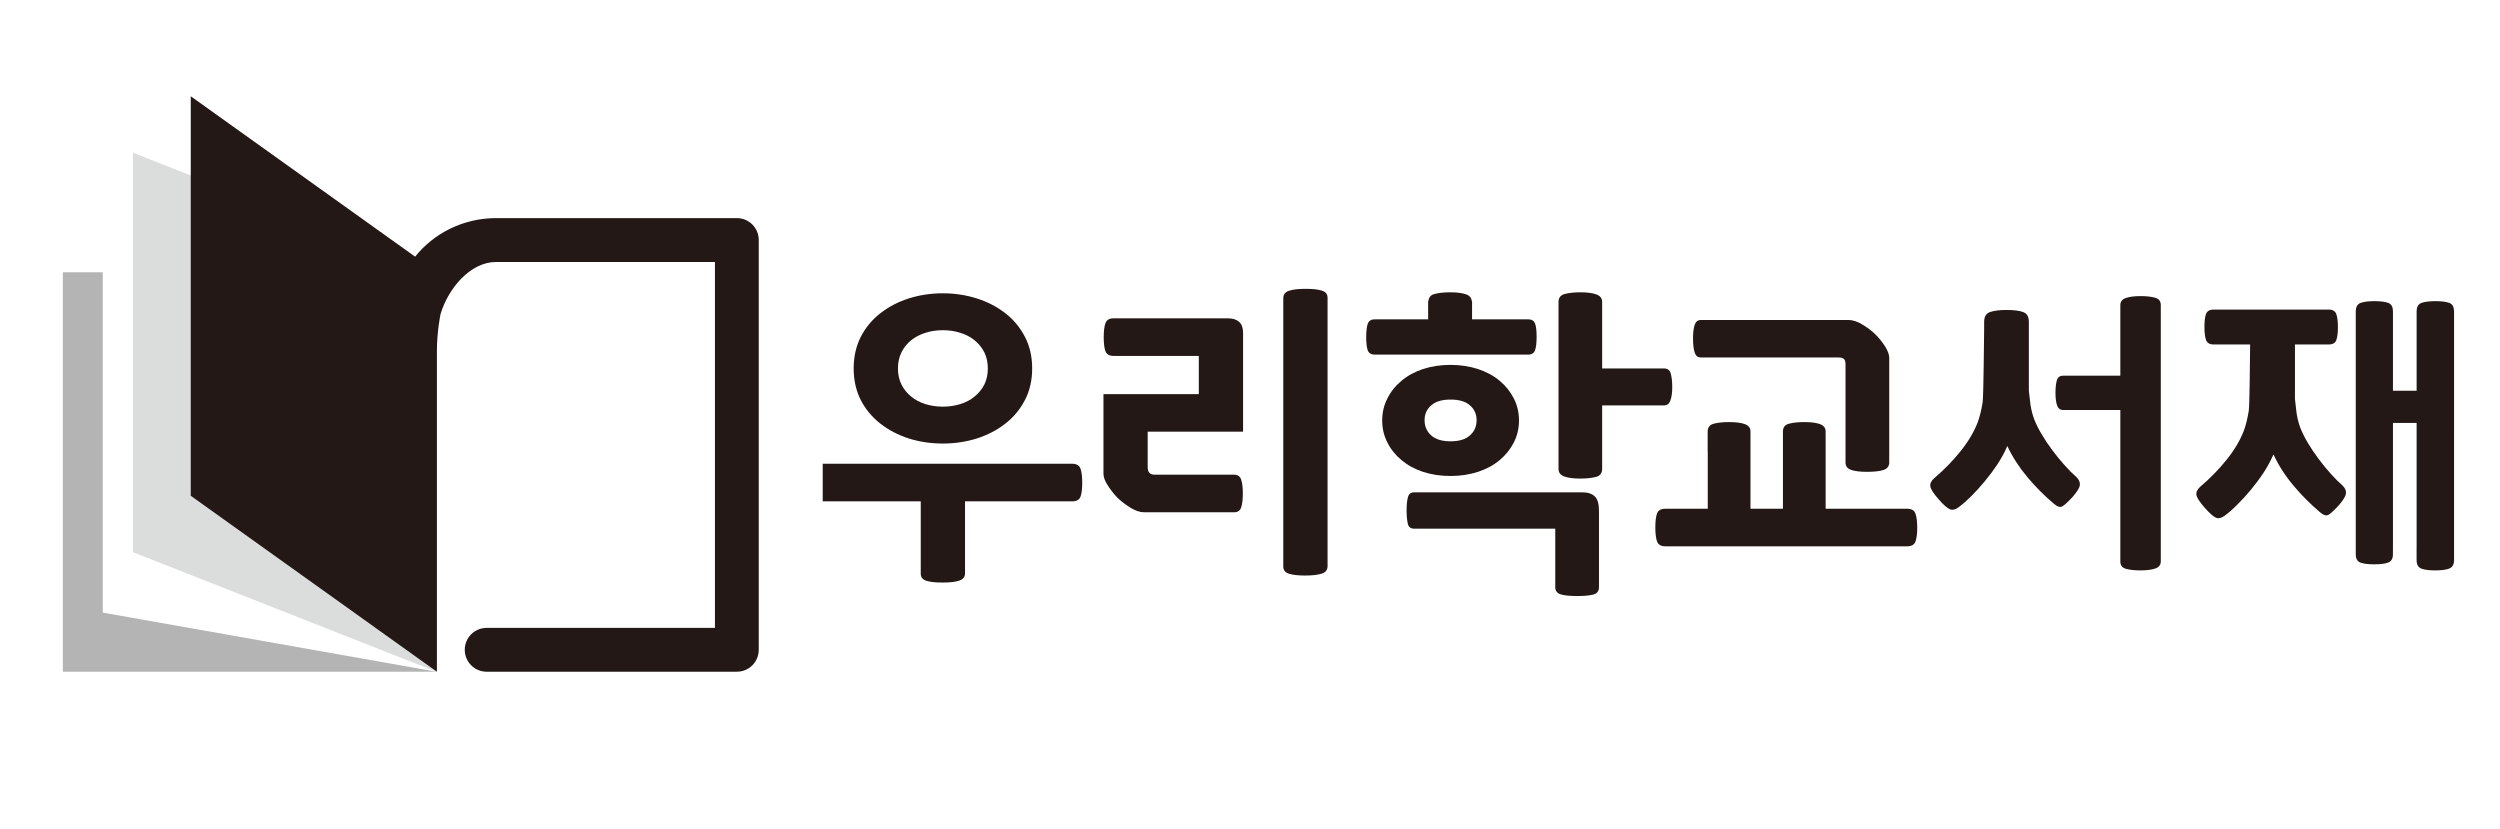
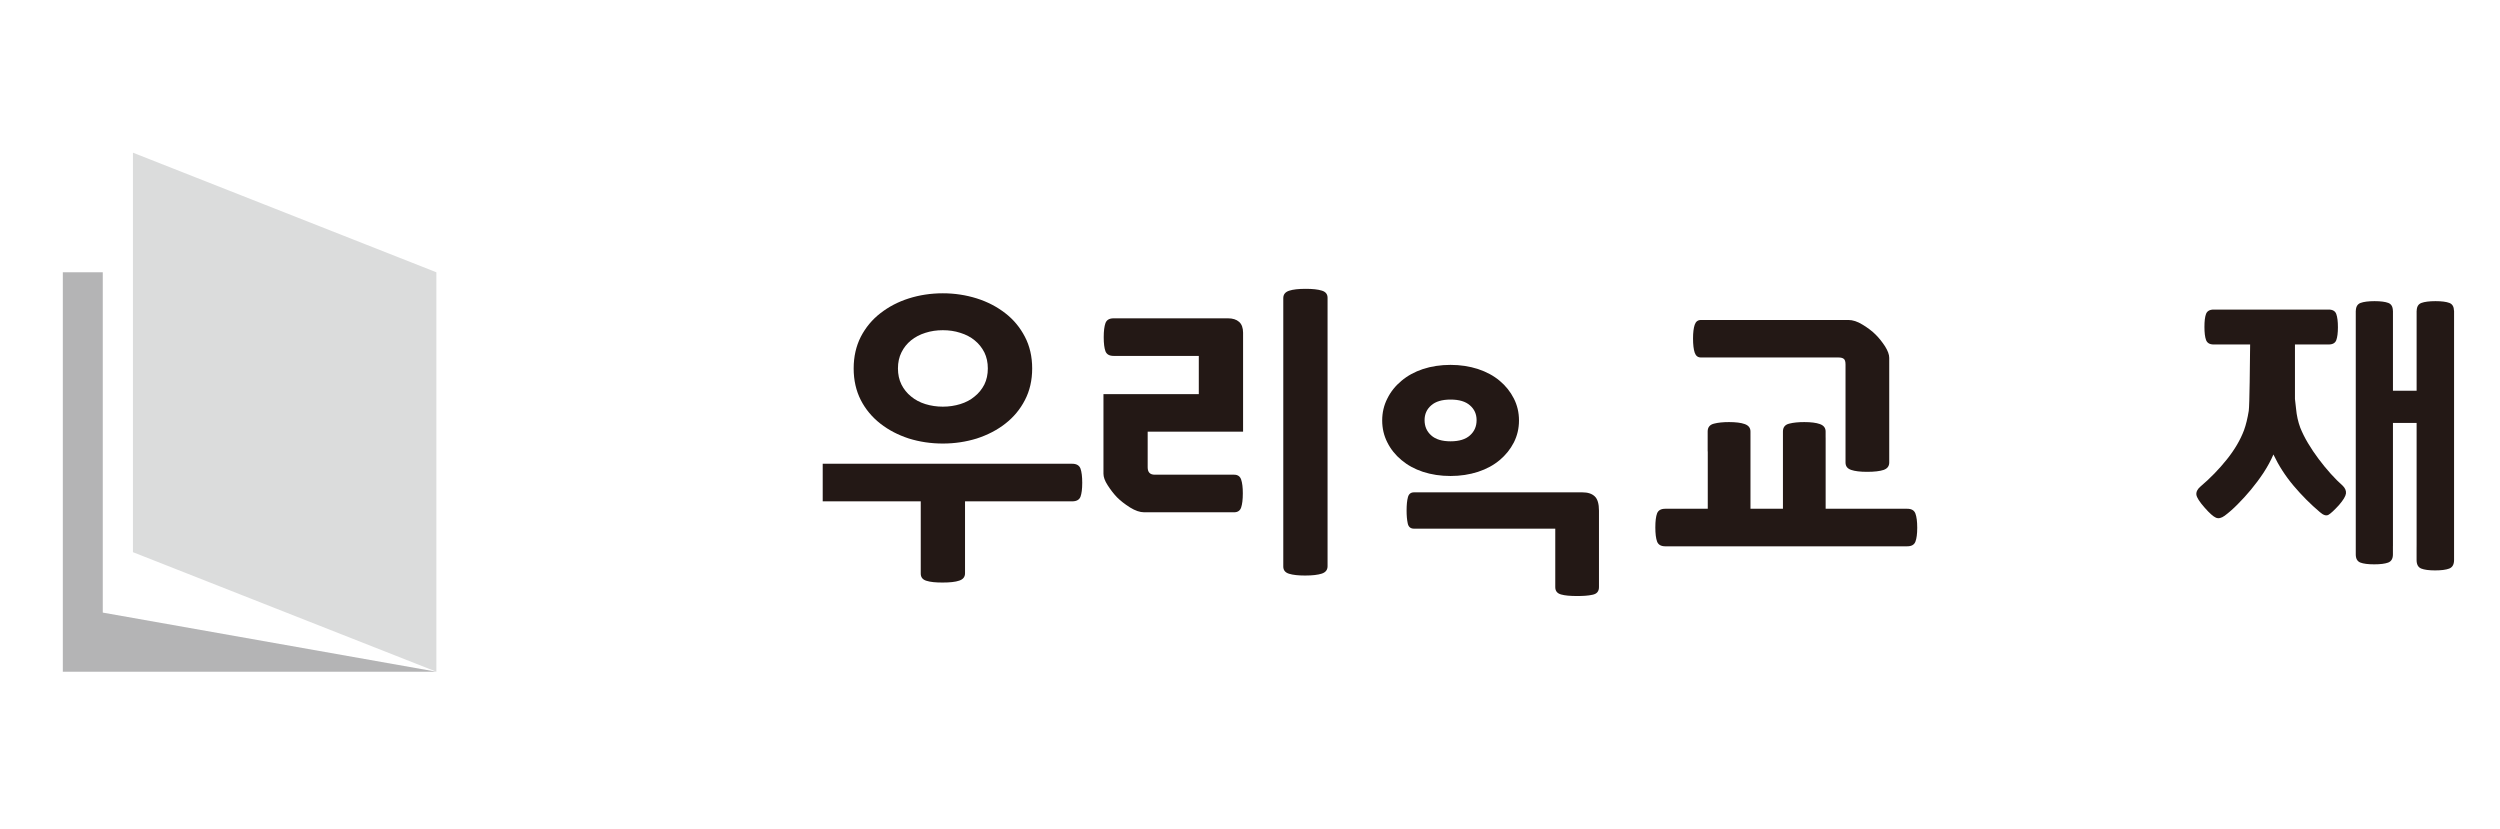
<svg xmlns="http://www.w3.org/2000/svg" version="1.1" id="레이어_1" x="0px" y="0px" width="1507px" height="500px" viewBox="-495.5 0 1507 500" enable-background="new -495.5 0 1507 500" xml:space="preserve">
  <g>
    <g>
-       <path fill="#231815" d="M679.873,306.973c1.549,0.639,3.29,0.261,5.245-1.181c2.459-1.801,5.053-4.104,7.801-6.833     c2.729-2.749,5.401-5.711,8.053-8.895c2.671-3.204,5.207-6.62,7.627-10.25c2.381-3.658,4.354-7.297,5.903-10.956     c3.136,6.63,7.201,12.931,12.176,18.854c5.032,5.943,10.298,11.247,15.892,15.94c2.071,1.801,3.794,2.353,5.169,1.549     c1.354-0.784,3.445-2.729,6.31-5.855c2.594-2.98,3.987-5.304,4.182-6.93c0.174-1.636-0.426-3.155-1.839-4.616     c-2.343-2.052-4.781-4.521-7.298-7.298c-2.536-2.816-4.975-5.778-7.317-8.924c-2.342-3.126-4.49-6.301-6.406-9.562     c-1.975-3.243-3.504-6.379-4.685-9.379c-1.316-3.532-2.148-7.259-2.517-11.236c-0.213-1.868-0.465-3.92-0.678-5.962v-41.414     c0-3.107-1.122-5.033-3.349-5.875c-2.226-0.861-5.556-1.297-10.026-1.297c-4.433,0-7.801,0.436-10.144,1.297     c-2.284,0.842-3.426,2.768-3.426,5.875v4.404c-0.116,3.891-0.31,40.33-0.929,44.172c-0.717,4.48-1.646,8.333-2.826,11.604     c-2.188,5.864-5.633,11.72-10.298,17.585c-4.685,5.855-10.008,11.344-15.989,16.415c-1.8,1.558-2.613,3.203-2.419,4.888     c0.213,1.693,1.857,4.307,4.955,7.801C676.002,304.301,678.305,306.314,679.873,306.973" />
-       <path fill="#231815" d="M748.105,247.141c-1.723,0-2.923-0.91-3.581-2.739c-0.639-1.8-0.987-4.365-0.987-7.607     c0-2.807,0.252-5.265,0.755-7.287c0.522-2.014,1.781-3.039,3.813-3.039h9.563h24.97v-31.242v-9.543v-1.781     c0-2.033,1.065-3.446,3.214-4.229c2.168-0.784,5.148-1.181,8.962-1.181c3.349,0,6.214,0.29,8.614,0.929     c2.399,0.59,3.6,2.081,3.6,4.481v1.781v9.543v143.201c0,2.052-1.104,3.465-3.252,4.239c-2.129,0.774-5.129,1.172-8.962,1.172     c-3.349,0-6.214-0.281-8.595-0.9c-2.4-0.591-3.581-2.081-3.581-4.511V247.16h-27.08v-0.02H748.105z" />
      <path fill="#231815" d="M916.8,292.9c-2.342-2.053-4.78-4.521-7.316-7.308c-2.517-2.807-4.955-5.769-7.298-8.904     c-2.342-3.116-4.49-6.311-6.426-9.563c-1.955-3.261-3.484-6.378-4.685-9.378c-1.297-3.542-2.13-7.278-2.497-11.236     c-0.232-1.868-0.465-3.91-0.678-5.981v-32.878h20.344c2.381,0,3.91-0.871,4.568-2.604c0.639-1.742,0.987-4.345,0.987-7.82     c0-3.484-0.349-6.136-0.987-7.927c-0.658-1.791-2.188-2.69-4.568-2.69h-9.833h-14.44h-18.099h-9.562h-6.988h-4.22h-6.214     c-2.381,0-3.91,0.89-4.587,2.613c-0.658,1.732-0.968,4.355-0.968,7.801c0,3.503,0.31,6.136,0.968,7.926     c0.677,1.8,2.206,2.7,4.587,2.7h6.214h4.22h11.556c-0.116,10.53-0.329,36.798-0.832,40.03c-0.735,4.49-1.665,8.372-2.846,11.624     c-2.206,5.864-5.633,11.729-10.317,17.585c-4.684,5.865-9.987,11.344-15.969,16.415c-1.819,1.558-2.613,3.203-2.439,4.897     c0.213,1.664,1.858,4.277,4.975,7.801c2.962,3.396,5.266,5.41,6.814,6.059c1.548,0.648,3.29,0.251,5.245-1.171     c2.458-1.82,5.071-4.095,7.801-6.862c2.729-2.71,5.42-5.682,8.072-8.865c2.651-3.194,5.207-6.61,7.626-10.27     c2.362-3.648,4.355-7.277,5.904-10.937c3.136,6.63,7.182,12.94,12.176,18.863c5.013,5.934,10.297,11.208,15.892,15.931     c2.052,1.801,3.774,2.343,5.148,1.559c1.355-0.794,3.465-2.739,6.33-5.875c2.574-2.98,3.968-5.304,4.181-6.93     C918.833,295.891,918.213,294.352,916.8,292.9" />
      <path fill="#231815" d="M983.774,187.338c-0.058-2.449-0.968-4.036-2.787-4.733c-1.839-0.697-4.646-1.074-8.362-1.074     s-6.581,0.377-8.497,1.074c-1.858,0.697-2.808,2.284-2.846,4.733h-0.039v0.174v6.668v2.003v39.362h-14.266v-39.362v-2.003v-6.668     v-0.174h-0.039c-0.038-2.449-0.948-4.036-2.748-4.733c-1.839-0.697-4.627-1.074-8.305-1.074c-3.697,0-6.542,0.377-8.439,1.074     c-1.858,0.697-2.787,2.284-2.846,4.733h-0.038v0.174v6.668v2.003v129.333v2.013v5.062v1.606c0,2.565,0.929,4.191,2.787,4.917     c1.858,0.707,4.626,1.064,8.304,1.064c3.717,0,6.543-0.357,8.44-1.064c1.896-0.726,2.864-2.352,2.864-4.917v-4.965     c0,0,0.02,0,0.02-0.02v-74.262h14.266v73.459l-0.02,2.119v7.027c0,2.69,0.93,4.413,2.808,5.168     c1.857,0.735,4.664,1.113,8.361,1.113c3.756,0,6.62-0.378,8.518-1.113c1.936-0.755,2.903-2.478,2.903-5.168v-6.407v-0.62v-2.119     V196.184v-2.003v-6.668v-0.174H983.774z" />
    </g>
    <g>
      <path fill="#231815" d="M244.751,191.887h-56.115h-6.601h-6.214c-2.613,0-4.22,0.948-4.955,2.884     c-0.697,1.965-1.045,4.791-1.045,8.527c0,3.746,0.349,6.542,1.045,8.449c0.735,1.858,2.342,2.797,4.955,2.797h6.214h45.101v23.035     h-57.47v47.976c0,1.965,0.794,4.259,2.497,6.892c1.704,2.661,3.542,5.081,5.613,7.269c2.188,2.206,4.859,4.249,7.917,6.185     c3.097,1.916,5.943,2.903,8.498,2.903h54.237c2.168,0,3.601-0.987,4.239-2.903c0.658-1.936,1.007-4.791,1.007-8.527     c0-3.581-0.349-6.349-1.007-8.294c-0.639-1.936-2.071-2.933-4.239-2.933h-47.831c-2.845,0-4.278-1.452-4.278-4.462v-21.477h57.509     v-59.628c0-2.961-0.813-5.168-2.399-6.562C249.823,192.593,247.577,191.887,244.751,191.887" />
      <path fill="#231815" d="M35.194,255.367c4.975,3.9,10.666,6.833,17.15,8.962c6.446,2.014,13.318,3.039,20.499,3.039     c7.124,0,13.917-1.025,20.46-3.039c6.503-2.129,12.233-5.062,17.208-8.962c4.975-3.881,8.904-8.556,11.808-14.208     c2.923-5.594,4.375-11.953,4.375-19.057c0-7.094-1.452-13.473-4.375-19.076c-2.903-5.594-6.833-10.385-11.808-14.208     c-4.975-3.871-10.705-6.881-17.208-8.933c-6.543-2.042-13.337-3.087-20.46-3.087c-7.181,0-14.053,1.045-20.499,3.087     c-6.484,2.052-12.175,5.062-17.15,8.933c-4.956,3.823-8.904,8.614-11.808,14.208c-2.846,5.604-4.297,11.982-4.297,19.076     c0,7.104,1.452,13.463,4.297,19.057C26.29,246.812,30.239,251.486,35.194,255.367 M47.893,212.424     c1.413-2.884,3.349-5.274,5.788-7.268c2.478-1.994,5.342-3.504,8.614-4.52c3.31-1.074,6.833-1.587,10.549-1.587     c3.736,0,7.259,0.513,10.549,1.587c3.31,1.016,6.194,2.526,8.633,4.52c2.458,1.994,4.394,4.384,5.846,7.268     c1.394,2.846,2.091,6.049,2.091,9.679c0,3.581-0.697,6.843-2.091,9.688c-1.452,2.825-3.387,5.226-5.846,7.19     c-2.439,2.071-5.323,3.571-8.633,4.598c-3.291,1.025-6.813,1.558-10.549,1.558c-3.716,0-7.239-0.532-10.549-1.558     c-3.271-1.026-6.136-2.526-8.614-4.598c-2.439-1.965-4.375-4.365-5.788-7.19c-1.413-2.846-2.11-6.107-2.11-9.688     C45.783,218.473,46.479,215.27,47.893,212.424" />
      <path fill="#231815" d="M150.851,279.554H0.43v22.657h59.096v43.563c0,2.187,1.162,3.668,3.465,4.336     c2.323,0.755,5.575,1.045,9.659,1.045c4.394,0,7.781-0.349,10.065-1.151c2.323-0.755,3.503-2.236,3.503-4.414v-43.378h64.632     c2.575,0,4.259-0.939,4.975-2.798c0.677-1.857,1.045-4.655,1.045-8.391c0-3.774-0.368-6.601-1.045-8.536     C155.11,280.551,153.426,279.554,150.851,279.554" />
      <path fill="#231815" d="M458.276,296.781h-88.79h-3.445h-9.137c-1.936,0-3.174,0.938-3.697,2.903     c-0.542,1.936-0.813,4.655-0.813,8.043c0,2.99,0.213,5.594,0.678,7.724c0.426,2.158,1.684,3.232,3.832,3.232h9.137h3.445h72.53     v35.22c0,2.342,1.161,3.794,3.484,4.442c2.284,0.667,5.536,0.938,9.658,0.938c3.62,0,6.756-0.184,9.272-0.755     c2.651-0.513,3.93-2.042,3.93-4.626v-46.069c0-4.113-0.852-7.018-2.517-8.585C464.122,297.584,461.645,296.781,458.276,296.781" />
      <path fill="#231815" d="M378.894,286.929c5.942,0,11.46-0.861,16.551-2.507c5.109-1.665,9.465-4.056,13.085-7.095     c3.581-2.99,6.426-6.542,8.517-10.607c2.052-4.064,3.098-8.479,3.098-13.269c0-4.762-1.046-9.195-3.098-13.23     c-2.091-4.123-4.936-7.675-8.517-10.656c-3.62-3.049-7.976-5.41-13.085-7.104c-5.091-1.646-10.608-2.507-16.551-2.507     c-6.059,0-11.595,0.861-16.646,2.507c-5.033,1.693-9.35,4.055-12.95,7.104c-3.6,2.981-6.465,6.533-8.497,10.656     c-2.071,4.035-3.116,8.469-3.116,13.23c0,4.79,1.045,9.204,3.116,13.269c2.032,4.065,4.897,7.617,8.497,10.607     c3.601,3.039,7.917,5.43,12.95,7.095C367.299,286.067,372.835,286.929,378.894,286.929 M367.222,244.363     c2.633-2.343,6.543-3.504,11.672-3.504c5.169,0,9.079,1.161,11.711,3.504c2.672,2.313,3.987,5.274,3.987,8.903     c0,3.736-1.315,6.804-3.987,9.176c-2.632,2.391-6.542,3.581-11.711,3.581c-5.129,0-9.039-1.19-11.672-3.581     c-2.671-2.372-3.987-5.439-3.987-9.176C363.234,249.638,364.551,246.676,367.222,244.363" />
-       <path fill="#231815" d="M425.582,213.77c2.188,0,3.581-0.891,4.22-2.584c0.658-1.781,0.969-4.52,0.969-8.265     c0-3.601-0.311-6.271-0.969-7.937c-0.639-1.665-2.032-2.506-4.22-2.506h-33.719v-10.462v-0.59h-0.155     c-0.252-1.781-1.239-3.175-3.329-3.958c-2.323-0.833-5.575-1.268-9.756-1.268c-3.62,0-6.775,0.329-9.33,0.997     c-2.361,0.571-3.504,2.071-3.736,4.229h-0.174v0.59v10.462H338.67h-2.187h-3.214c-2.188,0-3.581,0.861-4.258,2.613     c-0.62,1.723-0.969,4.472-0.969,8.208c0,3.629,0.349,6.301,0.969,7.994c0.677,1.617,2.07,2.478,4.258,2.478h3.214h2.187H425.582z" />
      <path fill="#231815" d="M654.167,306.682h-49.166v-42.836h-0.02V260.1c0-2.119-1.123-3.629-3.427-4.462     c-2.245-0.813-5.4-1.209-9.407-1.209c-3.562,0-6.601,0.29-9.098,0.938c-2.555,0.619-3.794,2.207-3.794,4.732v3.746v8.256v34.58     h-19.569v-43.437l0,0V260.1c0-2.119-1.123-3.629-3.445-4.462c-2.227-0.813-5.401-1.209-9.466-1.209     c-3.504,0-6.562,0.29-9.059,0.938c-2.556,0.619-3.833,2.207-3.833,4.732v12.002h0.058v34.58h-7.529h-4.568h-13.55     c-2.555,0-4.2,0.939-4.917,2.798c-0.696,1.857-1.045,4.684-1.045,8.42c0,3.745,0.349,6.62,1.045,8.526     c0.717,1.916,2.362,2.885,4.917,2.885h13.55h4.568h127.755c2.594,0,4.22-0.92,4.955-2.826c0.697-1.829,1.084-4.627,1.084-8.372     c0-3.765-0.387-6.62-1.084-8.526C658.387,307.621,656.761,306.682,654.167,306.682" />
      <path fill="#231815" d="M301.292,175.182c-2.303-0.726-5.536-1.074-9.64-1.074c-4.433,0-7.762,0.368-10.104,1.151     c-2.323,0.784-3.484,2.265-3.484,4.442v1.752v7.365v152.706c0,2.158,1.161,3.629,3.484,4.336c2.342,0.726,5.535,1.074,9.678,1.074     c4.395,0,7.763-0.406,10.065-1.161c2.343-0.774,3.465-2.284,3.465-4.462V188.818v-7.365v-1.917     C304.757,177.33,303.635,175.878,301.292,175.182" />
-       <path fill="#231815" d="M507.578,244.363c1.877,0,3.136-0.997,3.852-2.991c0.717-1.936,1.104-4.685,1.104-8.149     c0-3.039-0.31-5.681-0.852-7.858c-0.562-2.207-1.897-3.262-4.104-3.262h-10.337h-26.964v-27.874V183.95v-1.887     c0-2.255-1.161-3.765-3.523-4.597c-2.265-0.833-5.517-1.268-9.64-1.268c-3.6,0-6.717,0.329-9.329,0.997     c-2.536,0.648-3.813,2.265-3.813,4.868v1.887v10.278v88.393c0,2.236,1.142,3.746,3.465,4.607c2.304,0.832,5.536,1.258,9.678,1.258     c3.62,0,6.698-0.319,9.292-0.968c2.574-0.619,3.871-2.284,3.871-4.897v-38.258h29.229H507.578z" />
      <path fill="#231815" d="M529.877,215.492h4.742h78.104c1.433,0,2.517,0.261,3.175,0.803c0.735,0.513,1.084,1.665,1.084,3.474     v59.029c0,2.235,1.104,3.688,3.426,4.471c2.227,0.756,5.42,1.152,9.543,1.152c4.414,0,7.743-0.396,9.988-1.152     c2.227-0.783,3.388-2.235,3.388-4.471v-63.094c0-1.936-0.832-4.201-2.497-6.891c-1.723-2.632-3.581-5.004-5.633-7.046     c-2.188-2.207-4.878-4.2-7.937-6.059c-3.097-1.936-5.981-2.826-8.536-2.826h-75.201h-8.904h-4.742     c-1.916,0-3.136,0.939-3.813,2.884c-0.658,1.936-1.007,4.732-1.007,8.227c0,3.794,0.349,6.649,1.007,8.585     C526.741,214.543,527.961,215.492,529.877,215.492" />
    </g>
    <polygon fill="#B4B4B5" points="-433.55,164.129 -457.63,164.129 -457.63,404.908 -232.452,404.908 -433.55,369.272  " />
    <polyline fill="#DBDCDC" points="-232.452,164.129 -415.354,92.044 -415.354,332.862 -232.452,404.908  " />
-     <path fill="#231815" d="M-51.311,131.483h-145.118c-19.879,0-37.552,9.146-48.837,23.229l-135.246-96.678v240.818l148.37,106.056    V212.124c0-12.408,2.168-22.657,2.207-22.822c4.685-15.572,17.925-31.387,33.507-31.387h131.897v220.581h-137.627    c-7.298,0-13.182,5.923-13.182,13.172c0,7.336,5.884,13.24,13.182,13.24h150.848c7.317,0,13.182-5.904,13.182-13.24V144.675    C-38.129,137.378-43.994,131.483-51.311,131.483" />
  </g>
</svg>